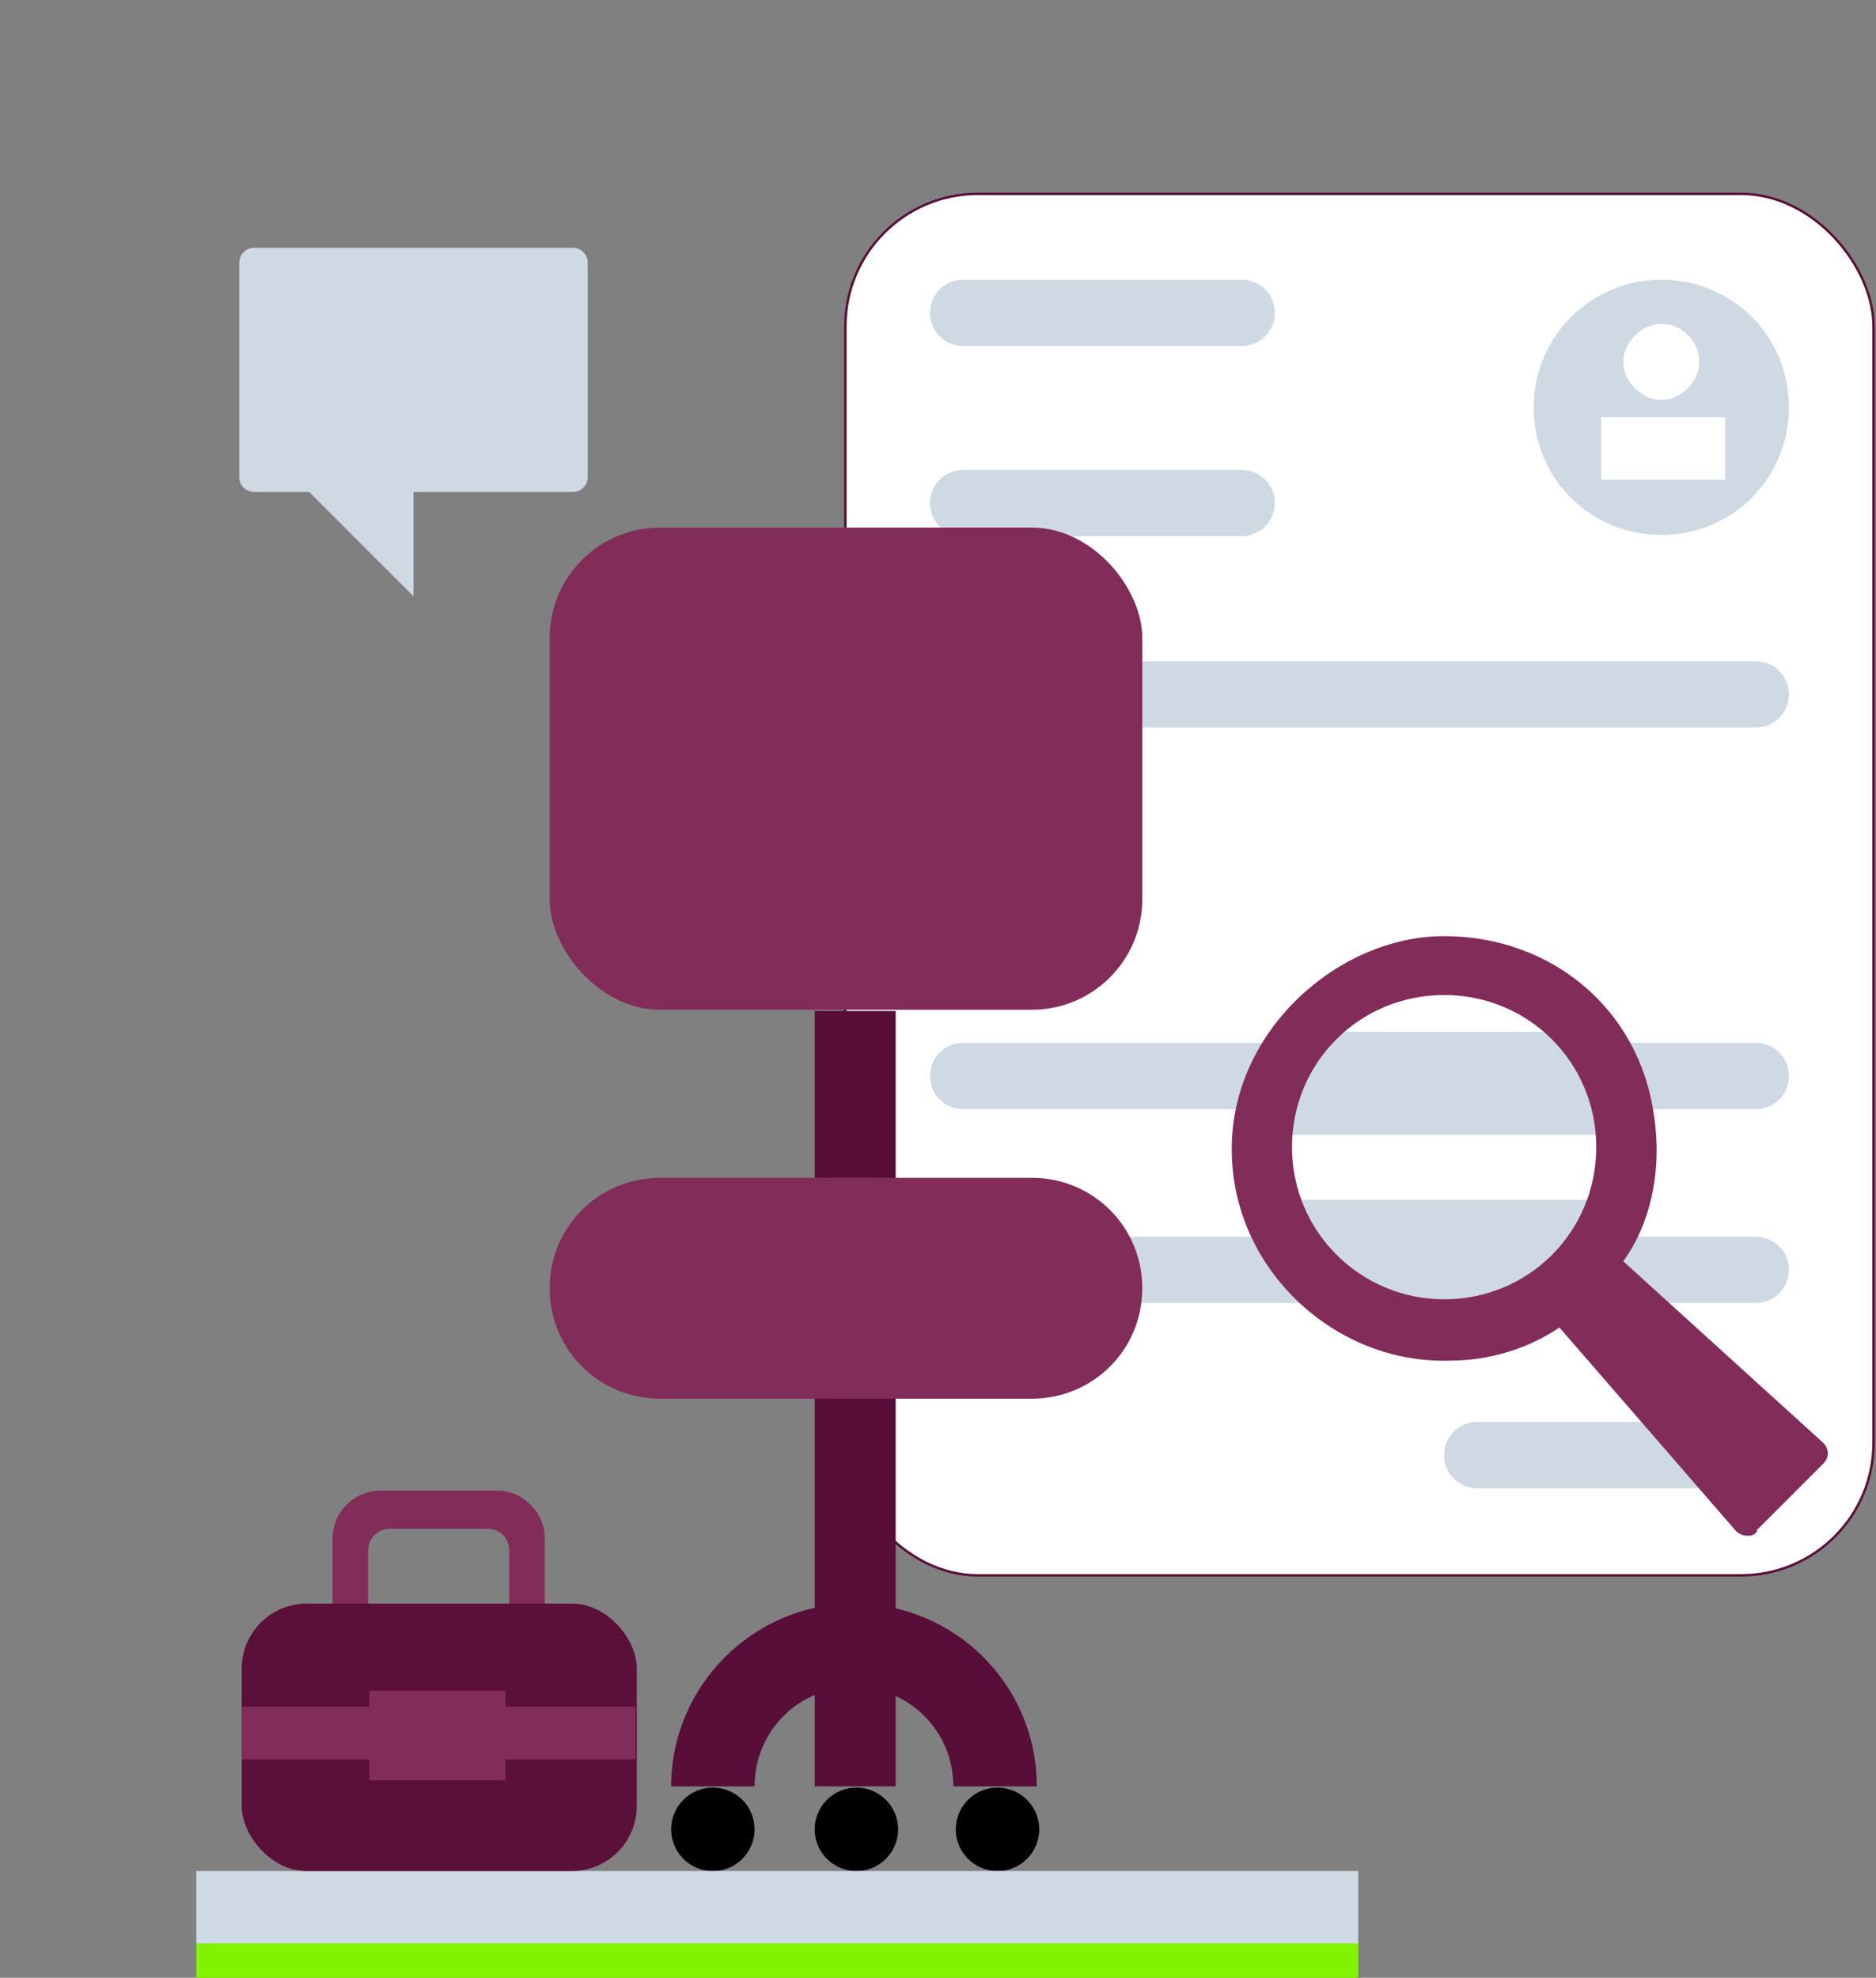
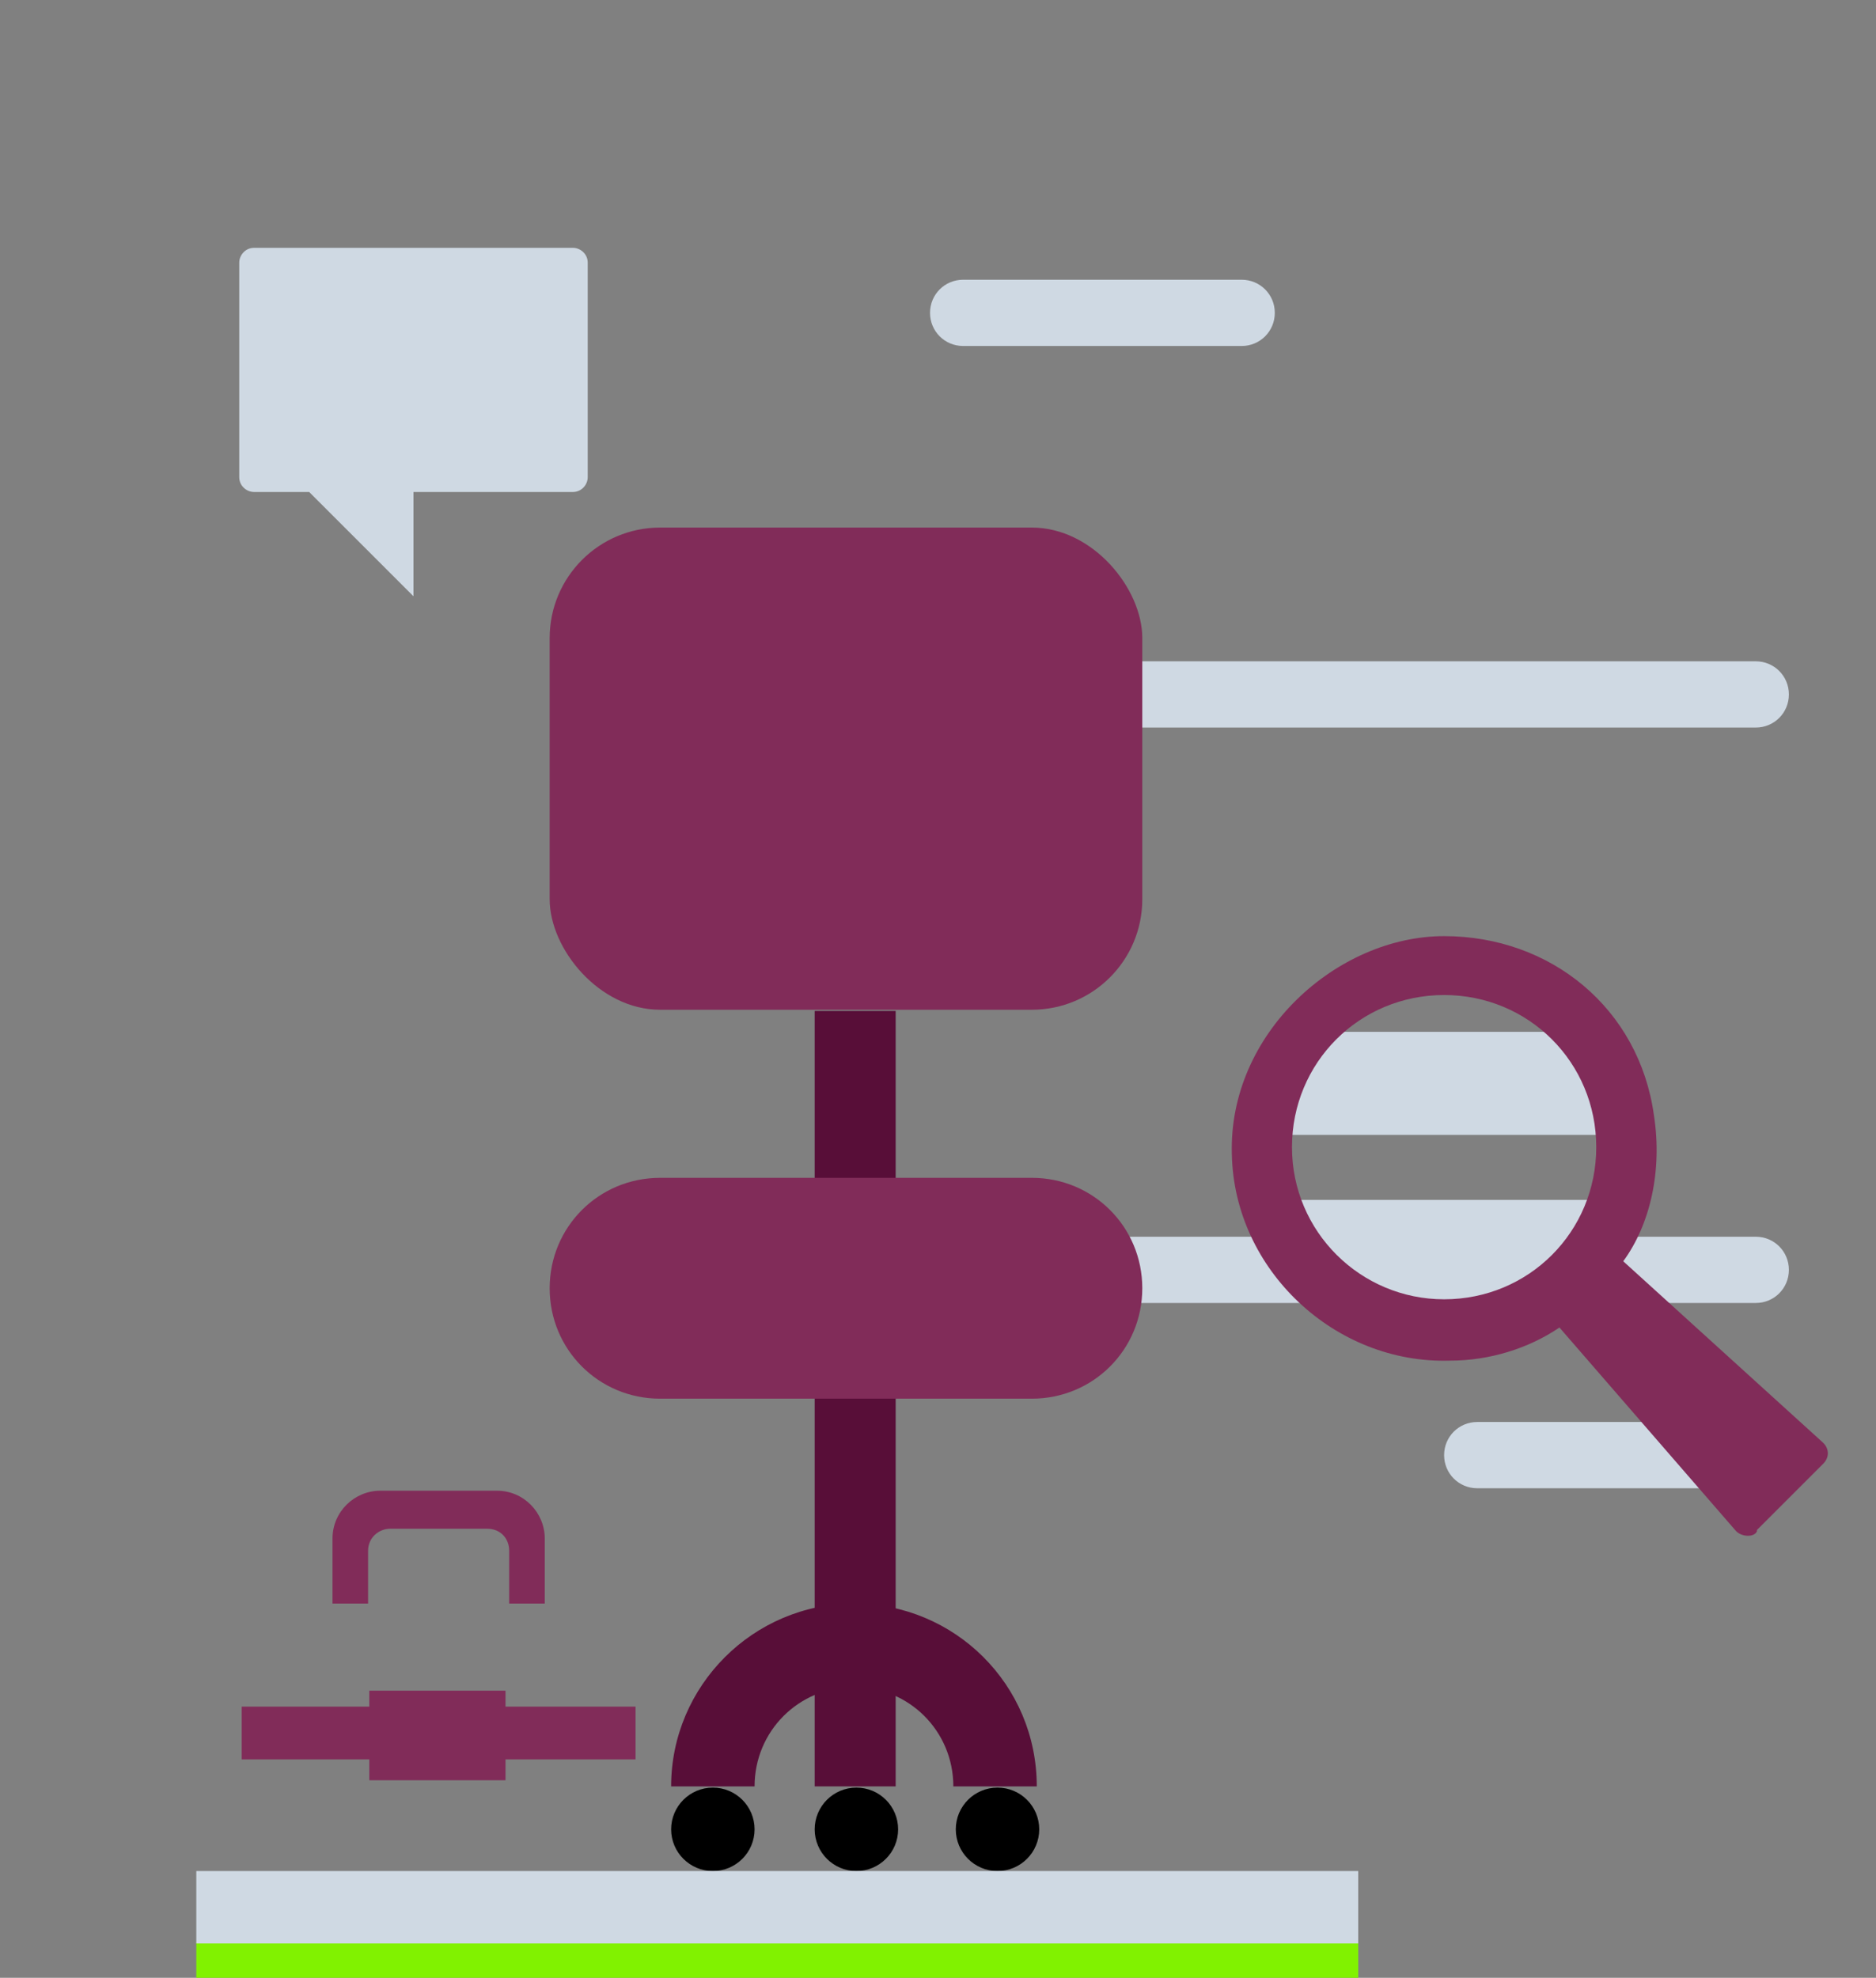
<svg xmlns="http://www.w3.org/2000/svg" id="Ebene_1" version="1.1" viewBox="0 0 152.9 161.2">
  <rect x="0" y="0" width="152.9" height="161.2" fill="#808080" stroke="none" />
  <defs>
    <style>
      .st0 {
        fill: #812c59;
      }

      .st1 {
        fill: #fff;
        stroke: #581039;
        stroke-miterlimit: 10;
        stroke-width: .2px;
      }

      .st2 {
        fill: #cfd9e3;
      }

      .st3 {
        fill: #580e38;
      }

      .st4 {
        fill: #5a1039;
      }

      .st5 {
        fill: #81f200;
      }
    </style>
  </defs>
-   <rect class="st1" x="68.9" y="15.8" width="83.8" height="112.6" rx="10.8" ry="10.8" />
  <path class="st2" d="M78.5,100.8h64.6c1.5,0,2.7,1.2,2.7,2.7h0c0,1.5-1.2,2.7-2.7,2.7h-64.6c-1.5,0-2.7-1.2-2.7-2.7h0c0-1.5,1.2-2.7,2.7-2.7Z" />
-   <path class="st2" d="M78.5,85h64.6c1.5,0,2.7,1.2,2.7,2.7h0c0,1.5-1.2,2.7-2.7,2.7h-64.6c-1.5,0-2.7-1.2-2.7-2.7h0c0-1.5,1.2-2.7,2.7-2.7Z" />
  <path class="st2" d="M78.5,53.9h64.6c1.5,0,2.7,1.2,2.7,2.7h0c0,1.5-1.2,2.7-2.7,2.7h-64.6c-1.5,0-2.7-1.2-2.7-2.7h0c0-1.5,1.2-2.7,2.7-2.7Z" />
-   <path class="st2" d="M78.5,38.3h22.7c1.5,0,2.7,1.2,2.7,2.7h0c0,1.5-1.2,2.7-2.7,2.7h-22.7c-1.5,0-2.7-1.2-2.7-2.7h0c0-1.5,1.2-2.7,2.7-2.7Z" />
  <path class="st2" d="M120.4,115.9h22.7c1.5,0,2.7,1.2,2.7,2.7h0c0,1.5-1.2,2.7-2.7,2.7h-22.7c-1.5,0-2.7-1.2-2.7-2.7h0c0-1.5,1.2-2.7,2.7-2.7Z" />
  <path class="st2" d="M78.5,22.8h22.7c1.5,0,2.7,1.2,2.7,2.7h0c0,1.5-1.2,2.7-2.7,2.7h-22.7c-1.5,0-2.7-1.2-2.7-2.7h0c0-1.5,1.2-2.7,2.7-2.7Z" />
-   <path class="st2" d="M135.4,22.8c-5.7,0-10.4,4.6-10.4,10.4s4.6,10.4,10.4,10.4,10.4-4.6,10.4-10.4-4.6-10.4-10.4-10.4h0ZM135.4,26.4c1.8,0,3.1,1.5,3.1,3.1s-1.5,3.1-3.1,3.1-3.1-1.5-3.1-3.1,1.5-3.1,3.1-3.1ZM140.6,39.1h-10.1v-5.1h10.1v5.1Z" />
  <rect class="st0" x="44.8" y="43" width="48.3" height="39.3" rx="9" ry="9" />
  <rect class="st3" x="66.4" y="82.4" width="6.6" height="63.2" />
  <path class="st3" d="M84.5,145.6c0-8.3-6.7-14.9-14.9-14.9s-14.9,6.7-14.9,14.9h6.8c0-4.5,3.6-8.1,8.1-8.1s8.1,3.6,8.1,8.1h6.8Z" />
  <circle cx="58.1" cy="149.1" r="3.4" />
  <circle cx="69.8" cy="149.1" r="3.4" />
  <circle cx="81.3" cy="149.1" r="3.4" />
  <path class="st0" d="M53.8,96h30.3c5,0,9,4,9,9h0c0,5-4,9-9,9h-30.3c-5,0-9-4-9-9h0c0-5,4-9,9-9Z" />
  <rect class="st5" x="16" y="158.3" width="94.7" height="2.9" />
  <rect class="st2" x="16" y="152.5" width="94.7" height="5.9" />
  <path class="st2" d="M46.7,20.2h-26c-.7,0-1.2.6-1.2,1.2v17.5c0,.7.6,1.2,1.2,1.2h4.5l8.5,8.5v-8.5h13c.7,0,1.2-.6,1.2-1.2v-17.5c0-.7-.6-1.2-1.2-1.2Z" />
  <path class="st0" d="M44.4,130.7v-5.3c0-2.1-1.7-3.9-3.9-3.9h-9.5c-2.1,0-3.9,1.7-3.9,3.9v5.3h2.9v-4.3c0-1.1.9-1.8,1.8-1.8h7.9c1.1,0,1.8.8,1.8,1.8v4.3h3.1Z" />
-   <rect class="st4" x="19.7" y="130.7" width="32.2" height="21.8" rx="5.3" ry="5.3" />
  <polygon class="st0" points="51.8 139.1 41.2 139.1 41.2 137.8 30.1 137.8 30.1 139.1 19.7 139.1 19.7 143.4 30.1 143.4 30.1 145.1 41.2 145.1 41.2 143.4 51.8 143.4 51.8 139.1" />
  <rect class="st2" x="103.5" y="84.1" width="27" height="8.4" />
  <rect class="st2" x="106" y="97.8" width="24.5" height="8.1" />
  <path class="st0" d="M143.2,124.7l5.4-5.4c.5-.5.5-1.2,0-1.7l-16.3-14.8c2.2-3,3.2-7.4,2.5-11.9-1.2-8.7-8.4-14.6-17.1-14.6s-17.6,7.9-17.3,17.8c.2,9.4,8.4,17.1,17.8,16.8,3.2,0,6.4-1,8.9-2.7l14.4,16.6c.5.5,1.5.5,1.7,0h0ZM117.7,105.9c-6.8,0-12.4-5.5-12.4-12.4s5.5-12.4,12.4-12.4,12.4,5.5,12.4,12.4-5.5,12.4-12.4,12.4Z" />
</svg>